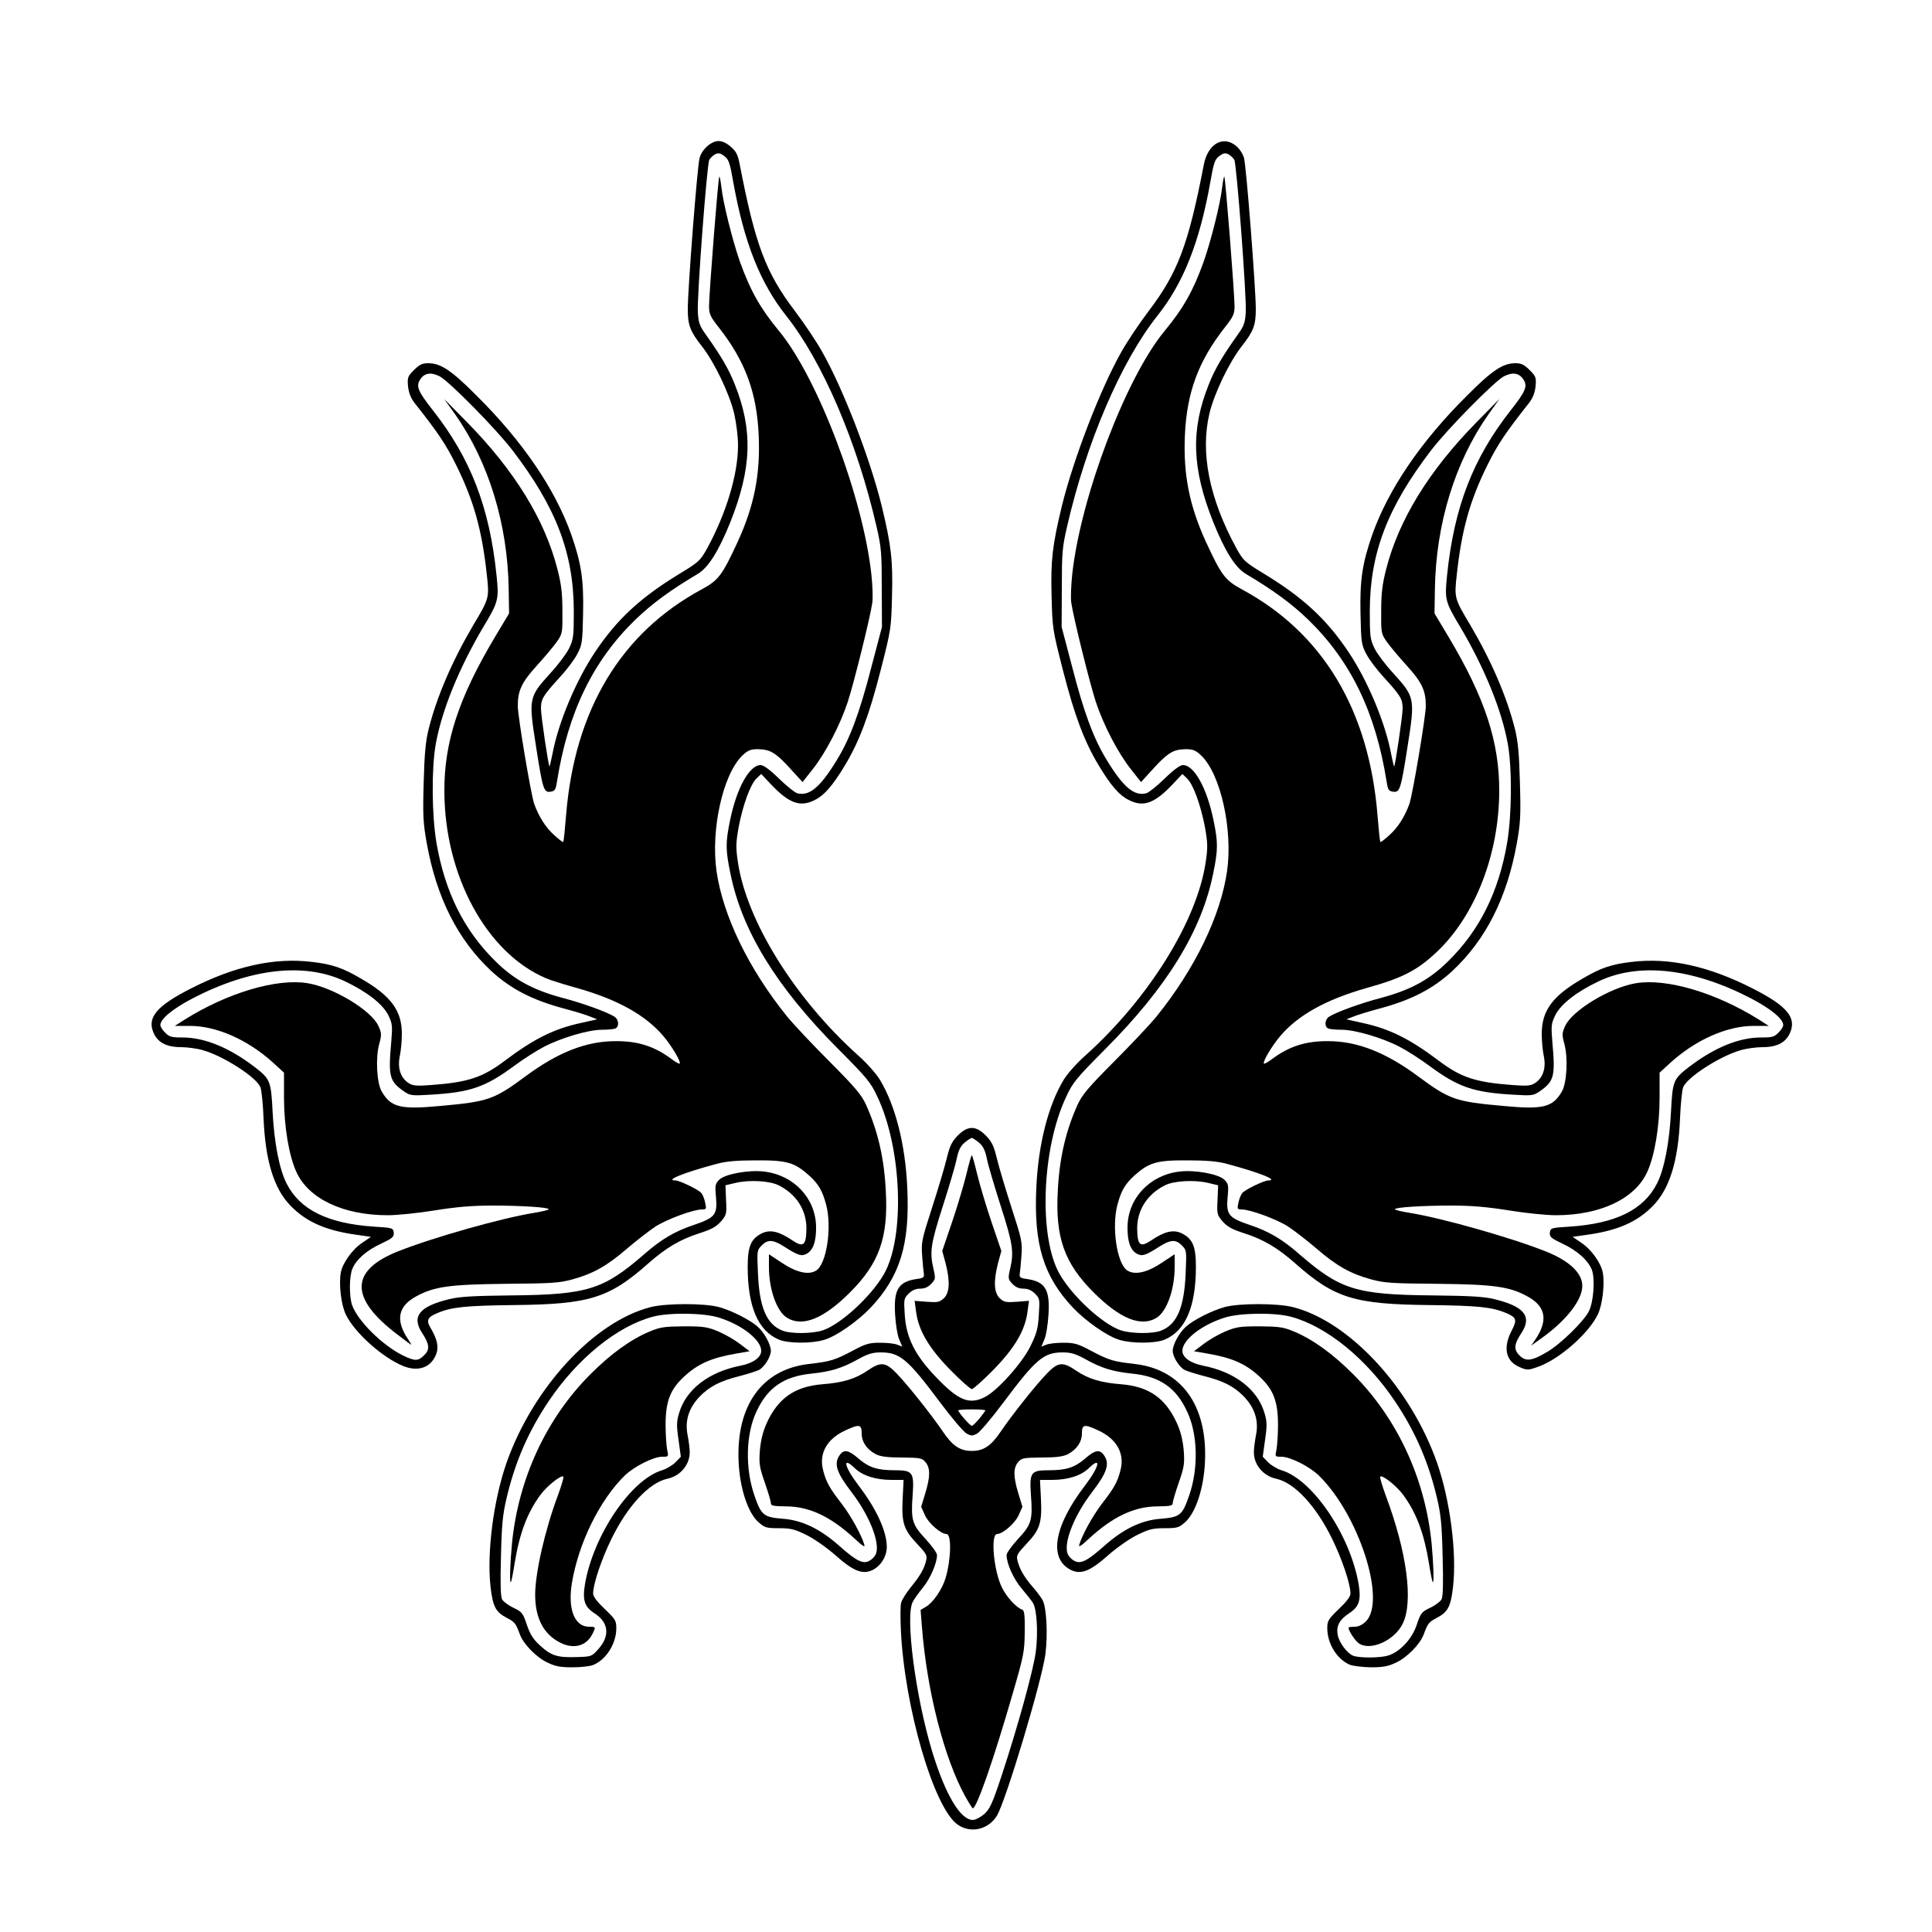
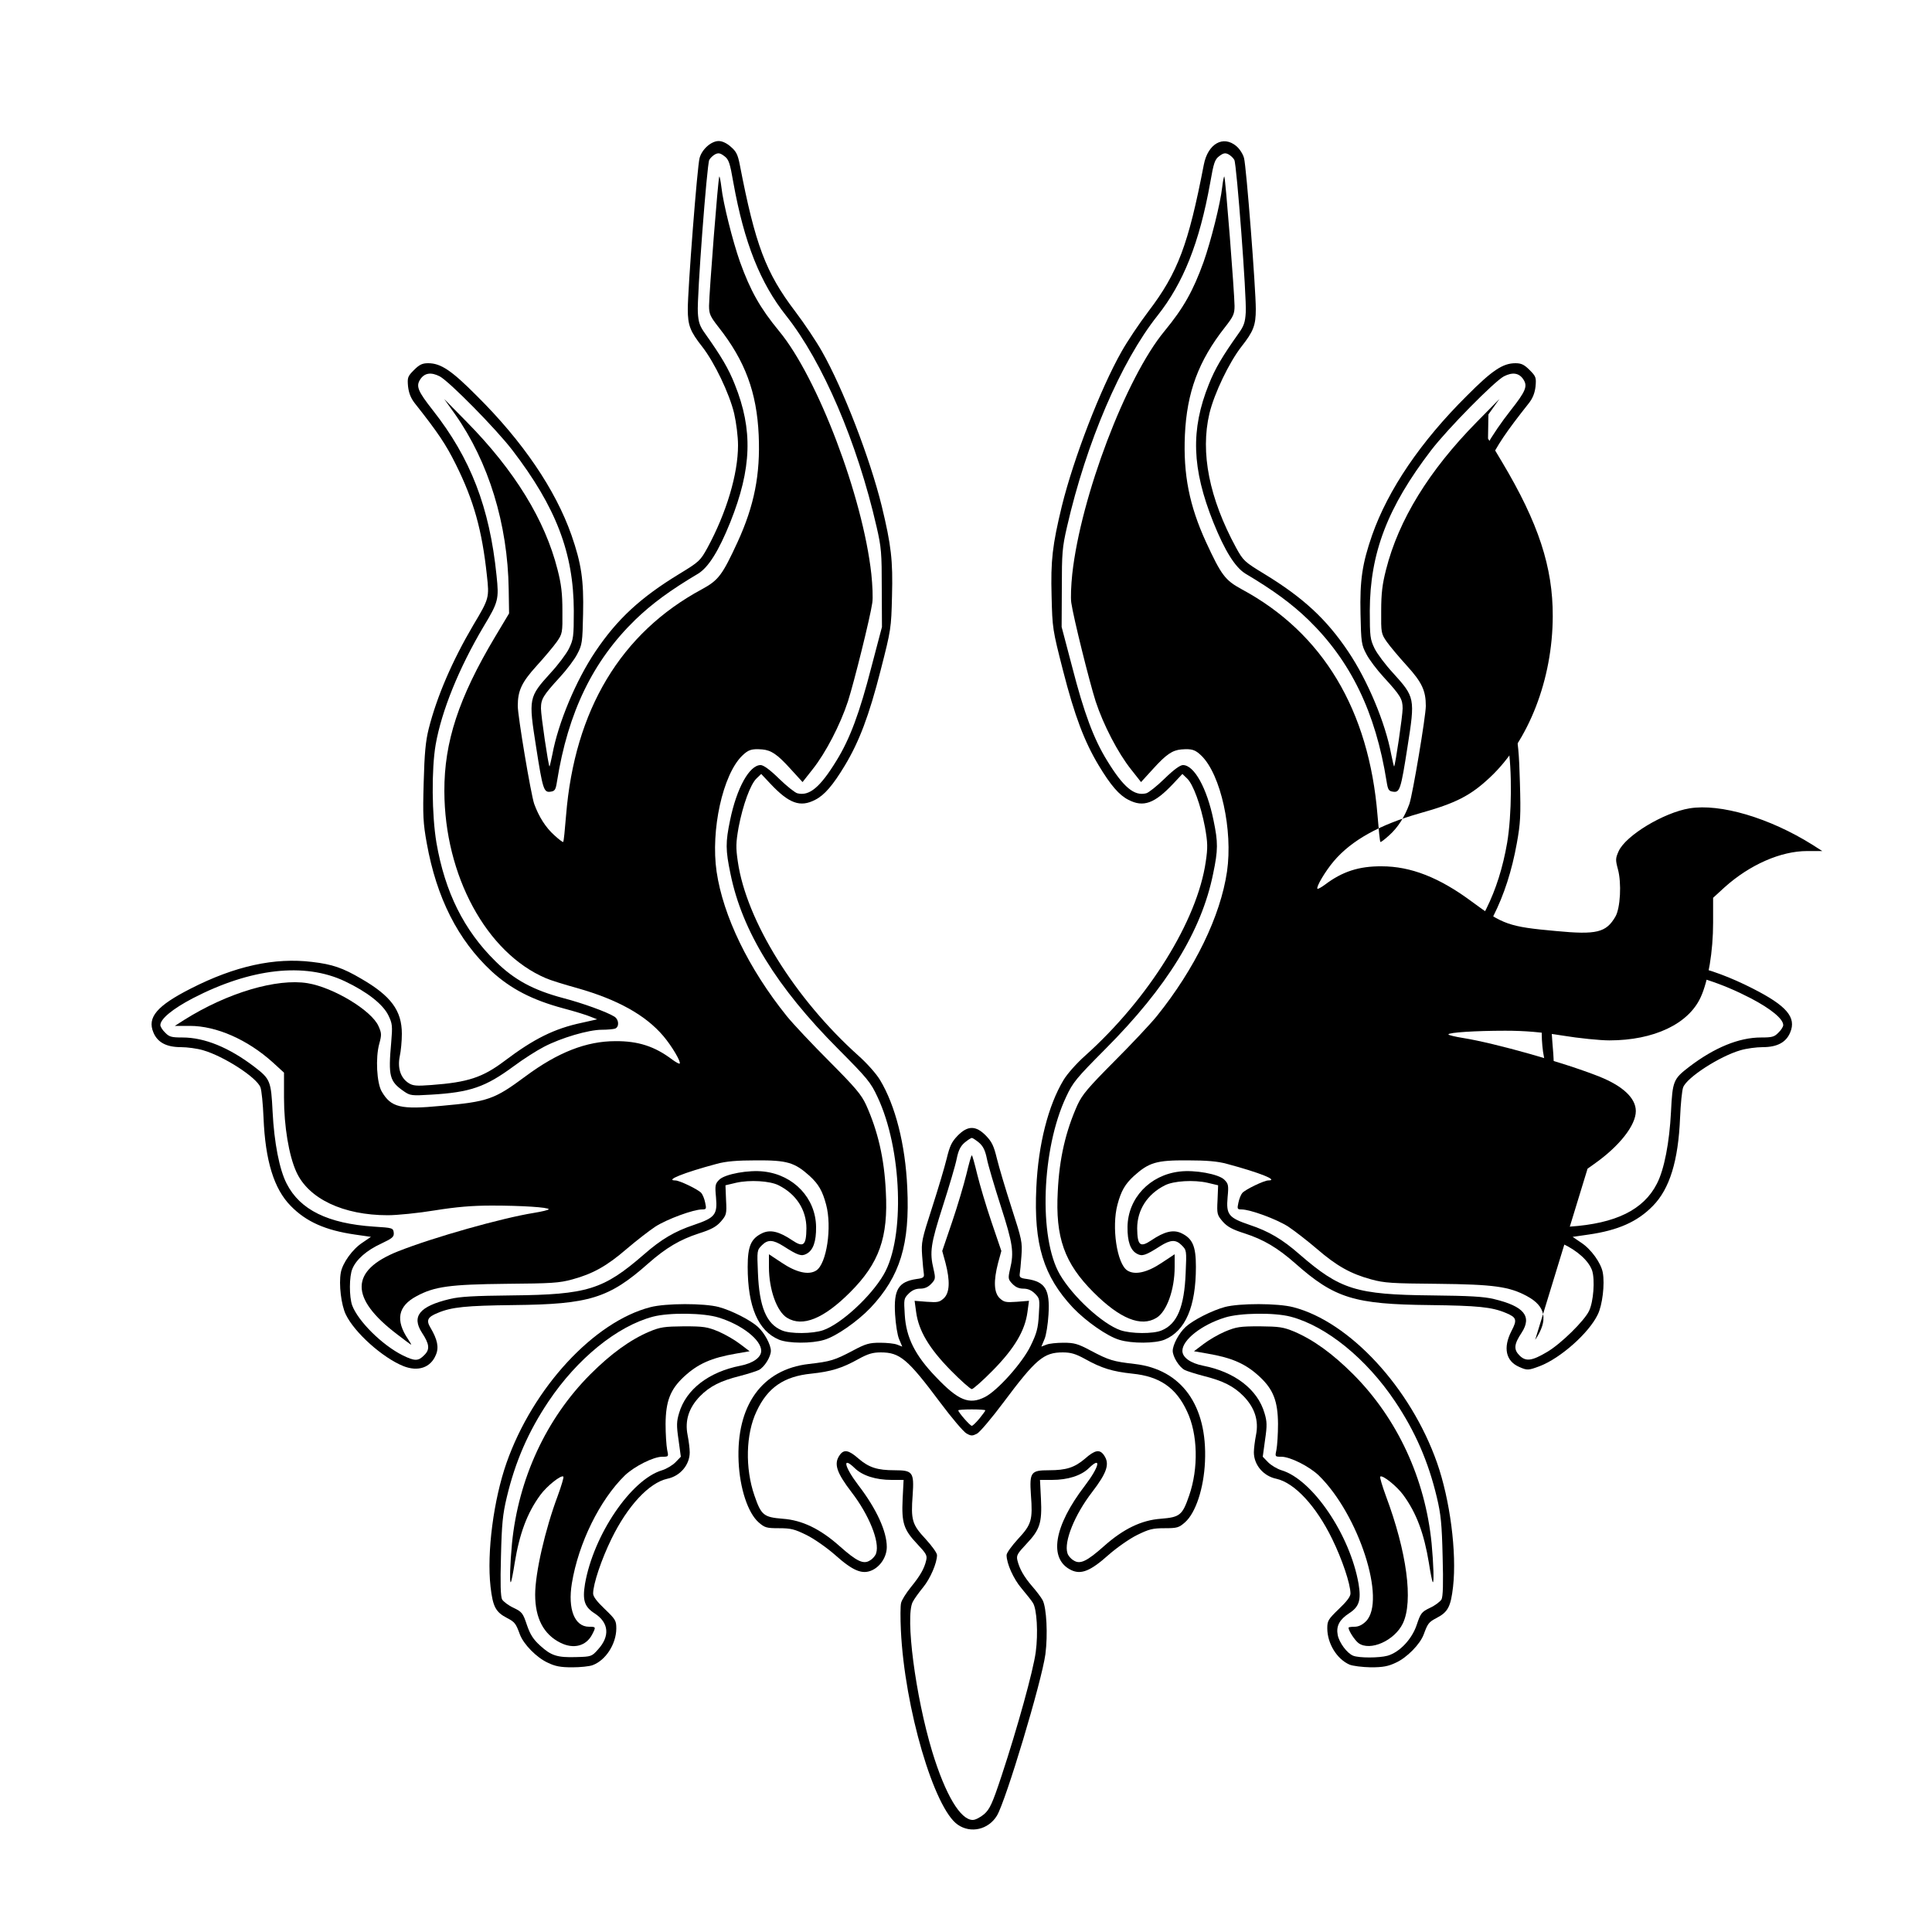
<svg xmlns="http://www.w3.org/2000/svg" version="1.0" width="1000px" height="1000px" viewBox="0 0 10000 10000" preserveAspectRatio="xMidYMid meet">
  <g id="layer101" fill="#000000" stroke="none">
    <path id="pTGCFo22b" d="M4958 9445 c-123 -83 -276 -605 -295 -1006 -3 -64 -3 -128 1 -142 3 -15 26 -51 50 -81 48 -59 70 -96 80 -140 6 -25 0 -35 -47 -85 -69 -73 -81 -108 -75 -232 l5 -99 -62 0 c-82 0 -151 -22 -191 -61 -67 -65 -54 -7 20 90 92 120 146 237 146 318 0 49 -31 99 -75 120 -51 24 -99 5 -193 -79 -42 -37 -109 -84 -148 -103 -61 -30 -80 -35 -142 -35 -65 0 -74 -3 -105 -30 -56 -49 -98 -177 -104 -315 -13 -290 121 -477 363 -505 113 -13 133 -19 228 -69 67 -36 86 -41 141 -41 35 0 75 4 89 10 l26 10 -16 -38 c-9 -20 -18 -78 -21 -128 -8 -130 17 -170 112 -184 33 -4 39 -9 37 -25 -2 -11 -6 -54 -9 -95 -5 -71 -2 -84 51 -248 31 -96 65 -210 76 -255 16 -66 26 -87 57 -119 52 -53 94 -53 146 0 31 32 41 53 57 119 11 45 45 159 76 255 53 164 56 177 51 248 -3 41 -7 84 -9 95 -2 16 4 21 37 25 95 14 120 54 112 184 -3 50 -12 108 -21 128 l-16 38 26 -10 c14 -6 54 -10 89 -10 55 0 74 5 141 41 95 50 115 56 228 69 242 28 376 215 363 505 -6 138 -48 266 -104 315 -31 27 -40 30 -105 30 -62 0 -81 5 -142 35 -39 19 -106 66 -148 103 -94 84 -142 103 -193 79 -119 -57 -91 -227 71 -438 74 -97 87 -155 20 -90 -40 39 -109 61 -191 61 l-62 0 5 99 c6 124 -6 159 -75 232 -47 50 -53 60 -47 85 11 45 34 85 76 134 22 25 47 58 55 73 20 40 27 178 14 279 -19 141 -205 760 -251 836 -44 72 -135 93 -202 47z m136 -55 c29 -26 42 -53 90 -198 82 -248 164 -544 177 -641 13 -97 6 -224 -15 -255 -7 -12 -34 -45 -58 -74 -42 -49 -78 -129 -78 -173 0 -11 27 -48 59 -83 70 -75 77 -98 67 -229 -8 -117 0 -127 93 -127 90 0 133 -14 187 -60 51 -45 76 -50 98 -18 31 44 17 89 -62 192 -90 117 -146 256 -127 315 3 12 17 29 31 37 34 23 69 6 158 -73 101 -90 195 -135 295 -142 98 -8 111 -18 146 -120 49 -141 45 -319 -11 -436 -57 -123 -142 -181 -283 -195 -103 -11 -159 -28 -245 -76 -49 -27 -74 -34 -115 -34 -99 0 -139 34 -308 260 -59 79 -120 151 -135 160 -25 13 -31 13 -55 0 -16 -9 -77 -81 -136 -160 -169 -226 -209 -260 -308 -260 -41 0 -66 7 -115 34 -86 48 -142 65 -245 76 -141 14 -226 72 -283 195 -56 117 -60 295 -11 436 35 102 48 112 146 120 100 7 194 52 295 142 89 79 124 96 158 73 14 -8 28 -25 31 -37 19 -59 -37 -198 -127 -315 -79 -103 -93 -148 -62 -192 22 -32 47 -27 98 18 54 46 97 60 187 60 93 0 101 10 93 127 -10 131 -3 154 67 229 32 35 59 72 59 83 0 41 -35 122 -72 167 -22 27 -46 60 -54 76 -39 76 14 486 101 774 68 223 146 354 210 354 14 0 40 -14 59 -30z m-25 -2047 c17 -21 31 -40 31 -43 0 -3 -31 -5 -70 -5 -38 0 -70 2 -70 5 0 10 61 80 70 80 5 0 22 -17 39 -37z m29 -112 c65 -33 193 -176 236 -264 32 -66 39 -91 43 -162 5 -80 5 -84 -20 -109 -18 -18 -37 -26 -60 -26 -23 0 -41 -8 -57 -25 -22 -23 -23 -28 -12 -76 21 -88 15 -130 -48 -326 -33 -103 -66 -214 -72 -246 -9 -44 -20 -65 -41 -83 -16 -13 -32 -24 -37 -24 -5 0 -21 11 -37 24 -21 18 -32 39 -41 83 -6 32 -39 143 -72 246 -63 196 -69 238 -48 326 11 48 10 53 -12 76 -16 17 -34 25 -57 25 -23 0 -42 8 -60 26 -25 25 -25 29 -20 109 7 118 53 210 162 323 116 122 172 144 253 103z" />
-     <path id="pJtFKJhw6" d="M4996 9298 c-109 -198 -198 -544 -224 -876 l-7 -89 27 -16 c37 -21 85 -91 102 -148 29 -97 32 -229 5 -229 -29 0 -92 -55 -111 -96 l-20 -45 21 -69 c26 -85 27 -131 2 -161 -18 -22 -26 -24 -123 -25 -76 0 -111 -5 -135 -17 -47 -25 -73 -64 -73 -108 0 -47 -12 -49 -85 -15 -96 44 -138 121 -114 208 15 59 33 91 96 172 49 65 101 159 117 212 4 14 -10 6 -46 -28 -127 -118 -239 -171 -360 -171 -65 -1 -78 -3 -78 -17 0 -9 -14 -56 -31 -105 -28 -81 -31 -98 -26 -167 5 -54 15 -96 35 -141 59 -130 145 -190 287 -202 107 -8 172 -28 234 -70 70 -48 94 -46 152 14 58 60 181 215 238 299 51 76 90 102 151 102 61 0 100 -26 151 -102 57 -84 180 -239 238 -299 58 -60 82 -62 152 -14 62 42 127 62 234 70 142 12 228 72 287 202 20 45 30 87 35 141 5 69 2 86 -26 167 -17 49 -31 96 -31 105 0 14 -13 16 -77 17 -122 0 -234 53 -361 171 -36 34 -50 42 -46 28 16 -53 68 -147 117 -212 63 -81 81 -113 96 -172 24 -87 -18 -164 -114 -208 -73 -34 -85 -32 -85 15 0 44 -26 83 -73 108 -24 12 -59 17 -135 17 -97 1 -105 3 -123 25 -25 30 -24 76 2 161 l21 69 -20 45 c-19 41 -82 96 -111 96 -35 0 -18 190 25 277 23 48 75 105 106 115 10 4 13 30 12 114 -1 102 -5 123 -62 319 -99 343 -187 595 -207 595 -2 0 -20 -28 -39 -62z" />
    <path id="poza2KmLV" d="M4921 7093 c-112 -114 -166 -205 -179 -301 l-8 -59 63 5 c57 4 66 2 88 -18 31 -29 33 -90 9 -183 l-17 -62 51 -150 c28 -82 61 -194 74 -247 13 -54 25 -98 28 -98 3 0 15 44 28 98 13 53 46 165 74 247 l51 150 -17 62 c-24 93 -22 154 9 183 22 20 31 22 88 18 l63 -5 -8 59 c-13 96 -67 187 -179 301 -52 53 -102 97 -109 97 -7 0 -57 -44 -109 -97z" />
    <path id="pvRceN5nE" d="M2835 8606 c-57 -26 -125 -95 -144 -146 -21 -57 -26 -64 -66 -85 -60 -31 -74 -59 -86 -162 -20 -178 16 -451 83 -642 137 -389 453 -730 744 -805 80 -21 279 -21 354 -1 67 18 165 68 203 103 35 32 67 93 67 124 0 30 -33 84 -62 99 -12 6 -56 20 -98 31 -100 25 -156 53 -207 105 -58 60 -79 126 -64 201 6 30 11 71 11 89 0 65 -49 123 -116 137 -95 21 -206 141 -289 311 -52 106 -95 234 -95 283 0 16 20 42 60 80 56 54 60 60 60 102 -1 80 -55 164 -123 189 -16 6 -63 11 -105 11 -60 0 -88 -5 -127 -24z m260 -68 c63 -69 57 -139 -17 -187 -53 -34 -64 -68 -50 -153 44 -253 238 -540 399 -588 23 -7 54 -26 69 -41 l28 -29 -12 -88 c-11 -74 -10 -95 3 -138 36 -123 154 -213 317 -245 66 -13 108 -43 108 -77 0 -57 -100 -135 -219 -172 -78 -25 -257 -27 -341 -5 -186 49 -393 218 -541 439 -104 155 -172 311 -216 496 -21 88 -26 138 -30 306 -4 141 -2 208 6 223 7 11 33 31 59 43 44 21 49 28 69 88 17 50 33 75 68 107 58 53 89 63 188 60 77 -2 80 -3 112 -39z" />
    <path id="p1C3ZcuhqR" d="M2901 8503 c-87 -43 -131 -127 -131 -249 0 -112 51 -336 117 -512 19 -52 32 -96 29 -99 -11 -11 -87 50 -120 96 -68 93 -107 199 -132 351 -8 52 -17 97 -20 99 -7 8 -4 -94 6 -200 33 -335 177 -646 405 -875 107 -107 206 -179 307 -222 56 -23 76 -26 178 -27 103 0 121 3 179 27 35 15 85 44 112 65 l49 37 -69 12 c-129 22 -199 53 -271 120 -71 66 -94 127 -95 244 0 52 4 112 8 133 8 37 8 37 -25 37 -46 0 -145 50 -194 97 -130 127 -240 351 -274 558 -22 134 14 225 89 225 36 0 36 1 16 40 -31 60 -96 77 -164 43z" />
    <path id="pA9nMiWA0" d="M6985 8616 c-66 -29 -115 -110 -115 -188 0 -39 5 -47 60 -100 40 -38 60 -64 60 -80 0 -49 -43 -177 -95 -283 -83 -170 -194 -290 -289 -311 -67 -14 -116 -72 -116 -137 0 -18 5 -59 11 -89 15 -75 -6 -141 -64 -201 -51 -52 -107 -80 -207 -105 -42 -11 -86 -25 -98 -31 -29 -15 -62 -69 -62 -99 0 -31 32 -92 67 -124 38 -35 136 -85 203 -103 75 -20 274 -20 354 1 291 75 607 416 744 805 67 191 103 464 83 642 -12 103 -26 131 -86 162 -40 21 -45 28 -66 85 -19 51 -87 120 -144 146 -40 19 -67 24 -130 24 -45 -1 -93 -7 -110 -14z m197 -46 c62 -18 126 -85 151 -160 20 -60 25 -67 69 -88 26 -12 52 -32 59 -43 8 -15 10 -82 6 -223 -4 -168 -9 -218 -30 -306 -44 -185 -112 -341 -216 -496 -148 -221 -355 -390 -541 -439 -84 -22 -263 -20 -341 5 -119 37 -219 115 -219 172 0 34 42 64 108 77 163 32 281 122 317 245 13 43 14 64 3 138 l-12 88 28 29 c15 15 46 34 69 41 161 48 355 335 399 588 14 85 3 119 -50 153 -49 32 -67 66 -58 112 8 40 48 94 80 107 30 12 134 12 178 0z" />
    <path id="p10whM6JUF" d="M7032 8505 c-19 -14 -52 -64 -52 -80 0 -3 14 -5 31 -5 20 0 40 -9 59 -28 107 -107 -37 -553 -244 -755 -49 -47 -148 -97 -194 -97 -33 0 -33 0 -25 -37 4 -21 8 -81 8 -133 -1 -117 -24 -178 -95 -244 -72 -67 -142 -98 -271 -120 l-69 -12 49 -37 c27 -21 77 -50 112 -65 58 -24 76 -27 179 -27 102 1 122 4 178 27 101 43 200 115 307 222 228 229 372 540 405 875 10 106 13 208 6 200 -3 -2 -12 -47 -20 -99 -25 -152 -64 -258 -132 -351 -33 -46 -109 -107 -120 -96 -3 3 10 47 29 99 109 291 143 547 88 661 -43 89 -169 145 -229 102z" />
    <path id="pUnckkWGY" d="M2088 7071 c-107 -43 -253 -173 -298 -267 -24 -49 -37 -157 -26 -217 9 -50 61 -122 112 -155 l44 -30 -83 -12 c-152 -22 -252 -66 -332 -148 -87 -88 -132 -234 -141 -457 -3 -71 -10 -142 -16 -157 -19 -51 -189 -161 -297 -192 -30 -9 -82 -16 -115 -16 -75 0 -121 -25 -142 -76 -33 -78 18 -138 193 -227 229 -117 435 -162 629 -138 104 12 159 31 254 87 154 89 210 165 210 285 0 38 -5 90 -11 117 -12 60 4 111 46 138 22 14 40 16 118 10 189 -14 265 -39 379 -125 151 -114 257 -167 399 -197 l80 -18 -33 -13 c-18 -8 -82 -28 -143 -44 -160 -43 -272 -101 -371 -192 -174 -162 -284 -379 -335 -662 -19 -105 -21 -144 -16 -315 4 -151 10 -214 26 -278 42 -166 121 -350 231 -537 82 -137 83 -141 70 -258 -25 -233 -68 -387 -160 -572 -52 -105 -93 -166 -214 -319 -20 -26 -30 -52 -34 -86 -4 -46 -2 -52 31 -85 28 -28 43 -35 73 -35 65 0 120 36 252 169 238 236 407 485 490 721 51 147 64 233 60 408 -3 147 -5 160 -30 207 -14 28 -55 82 -90 120 -87 95 -98 113 -98 162 0 38 38 294 44 300 1 2 8 -27 15 -62 30 -163 122 -383 223 -533 113 -168 233 -279 435 -402 102 -62 108 -68 145 -135 98 -181 158 -381 158 -530 0 -46 -9 -116 -20 -165 -25 -104 -102 -264 -165 -345 -63 -80 -75 -111 -75 -195 0 -105 49 -739 61 -782 12 -45 60 -88 99 -88 18 0 42 11 63 30 28 24 36 41 46 92 80 414 134 559 287 760 47 62 110 156 139 208 109 192 248 552 309 800 49 203 58 281 53 465 -4 167 -5 174 -59 385 -60 235 -111 369 -185 492 -62 103 -106 154 -154 178 -77 40 -135 19 -231 -83 l-48 -51 -24 23 c-32 30 -71 138 -93 253 -14 80 -15 104 -4 178 44 305 295 709 624 1004 43 38 93 94 112 126 79 131 131 333 141 557 14 294 -37 459 -190 622 -68 71 -178 148 -240 166 -65 20 -186 19 -234 -1 -108 -45 -162 -171 -162 -377 0 -107 17 -146 75 -174 42 -20 88 -9 156 37 58 39 72 26 73 -62 0 -95 -52 -177 -144 -223 -45 -23 -150 -29 -220 -13 l-55 13 3 76 c4 73 2 78 -27 112 -24 27 -50 41 -113 61 -99 32 -171 75 -262 155 -204 181 -306 212 -696 216 -249 3 -322 10 -395 41 -52 21 -60 38 -37 76 36 61 45 102 28 141 -27 66 -92 88 -168 58z m108 -57 c30 -29 27 -57 -12 -116 -55 -85 -12 -137 143 -174 52 -13 129 -17 323 -19 391 -4 473 -30 683 -212 90 -79 160 -120 259 -153 109 -37 122 -53 114 -143 -6 -62 -4 -70 17 -91 29 -29 153 -52 232 -42 154 18 267 138 269 286 1 76 -15 122 -50 140 -26 14 -44 8 -119 -40 -54 -34 -81 -35 -111 -5 -26 26 -26 27 -21 143 7 177 44 265 124 298 43 19 159 18 214 -1 92 -32 246 -173 313 -288 111 -190 95 -650 -32 -919 -35 -76 -53 -97 -203 -248 -319 -320 -498 -611 -558 -907 -26 -124 -26 -163 -2 -278 34 -166 100 -285 158 -285 15 0 48 24 95 70 40 39 83 73 95 76 62 16 118 -31 202 -168 70 -113 120 -247 182 -488 l54 -205 -1 -200 c0 -182 -2 -211 -27 -319 -100 -436 -279 -854 -468 -1092 -134 -169 -217 -377 -273 -688 -18 -104 -24 -121 -47 -138 -21 -16 -31 -18 -48 -9 -11 6 -25 19 -30 29 -12 23 -64 710 -59 789 3 52 10 71 38 110 83 117 121 181 153 262 95 236 88 436 -23 714 -60 149 -113 233 -166 266 -145 86 -240 156 -326 239 -219 213 -348 478 -405 837 -7 44 -11 50 -35 53 -33 4 -39 -12 -73 -231 -40 -254 -39 -258 75 -384 38 -41 81 -98 95 -126 23 -48 25 -61 25 -196 -1 -299 -92 -536 -318 -831 -86 -112 -327 -356 -376 -382 -45 -23 -79 -18 -101 16 -23 35 -12 61 65 159 196 249 294 503 330 855 13 124 10 137 -67 265 -127 214 -217 435 -248 611 -22 128 -20 365 4 508 44 255 142 453 306 614 97 96 196 149 350 190 100 26 227 72 265 96 24 15 26 53 4 62 -9 3 -40 6 -69 6 -69 0 -211 42 -299 88 -39 20 -109 65 -156 100 -148 109 -226 136 -430 148 -99 6 -107 5 -139 -17 -75 -52 -82 -77 -66 -255 7 -84 6 -96 -15 -139 -28 -57 -109 -121 -225 -176 -209 -99 -488 -67 -787 88 -105 55 -168 107 -168 139 0 8 11 26 25 39 21 22 33 25 90 25 114 0 241 52 372 152 82 63 86 73 94 233 8 158 35 299 73 372 69 135 213 206 451 222 97 6 100 7 103 31 2 22 -6 29 -65 57 -76 35 -129 82 -149 130 -17 39 -17 146 -1 190 31 82 155 205 261 258 63 31 81 31 112 -1z" />
    <path id="pLm3MlPVu" d="M2055 6906 c-246 -187 -244 -330 5 -429 184 -73 540 -173 703 -199 42 -7 77 -15 77 -19 0 -10 -141 -19 -294 -19 -102 0 -184 7 -296 25 -85 14 -195 25 -243 25 -230 0 -410 -85 -473 -224 -39 -85 -64 -238 -64 -384 l0 -130 -59 -54 c-130 -117 -291 -188 -428 -188 l-78 0 50 -32 c223 -140 478 -215 637 -189 134 22 331 141 367 222 16 36 17 44 4 92 -20 72 -13 203 13 247 48 82 97 94 307 74 244 -22 275 -33 437 -153 167 -124 315 -182 465 -182 118 -1 204 27 294 95 19 14 37 24 39 21 8 -8 -40 -90 -85 -143 -92 -108 -236 -188 -443 -247 -69 -19 -143 -42 -165 -52 -307 -131 -524 -531 -525 -968 -1 -254 74 -483 262 -798 l73 -122 -2 -125 c-5 -338 -104 -659 -277 -905 l-57 -80 118 120 c246 250 404 506 469 764 19 74 25 122 25 213 1 114 0 118 -29 160 -17 24 -64 80 -105 125 -77 85 -97 128 -97 207 0 53 68 458 85 507 24 66 59 122 105 163 23 21 43 36 45 34 3 -2 9 -64 15 -138 44 -545 283 -944 703 -1170 86 -47 105 -72 185 -245 86 -188 118 -349 109 -553 -10 -221 -70 -384 -208 -559 -43 -55 -49 -68 -49 -110 1 -73 47 -663 53 -669 2 -3 7 22 11 55 9 83 58 278 96 386 54 150 104 239 202 358 200 241 434 858 478 1258 6 57 9 124 5 149 -11 77 -94 410 -126 510 -40 122 -116 268 -183 352 l-52 66 -63 -69 c-67 -74 -99 -96 -146 -100 -55 -4 -71 1 -104 33 -100 98 -163 385 -132 599 34 231 166 503 363 748 34 42 134 148 222 236 134 135 164 170 189 224 61 136 94 277 102 448 13 238 -34 371 -185 522 -137 137 -246 181 -326 132 -53 -32 -94 -146 -94 -263 l0 -66 65 43 c77 52 141 66 180 41 54 -35 82 -225 51 -341 -19 -71 -39 -106 -86 -149 -77 -69 -116 -81 -275 -80 -101 0 -158 5 -205 18 -172 46 -271 86 -214 86 21 0 119 47 134 65 7 8 16 30 20 50 7 32 6 35 -16 35 -45 0 -181 50 -242 89 -33 22 -100 74 -148 115 -103 89 -175 129 -281 158 -69 19 -109 21 -343 23 -291 3 -372 14 -464 64 -96 51 -111 124 -43 224 10 15 17 27 15 27 -2 0 -34 -24 -73 -54z" />
    <path id="pEt4K49dp" d="M7863 7075 c-69 -30 -84 -99 -40 -185 31 -59 27 -71 -28 -94 -73 -31 -146 -38 -395 -41 -390 -4 -492 -35 -696 -216 -91 -80 -163 -123 -262 -155 -63 -20 -89 -34 -113 -61 -29 -34 -31 -39 -27 -112 l3 -76 -55 -13 c-70 -16 -175 -10 -220 13 -92 46 -144 128 -144 223 1 88 15 101 73 62 68 -46 114 -57 156 -37 58 28 75 67 75 174 0 206 -54 332 -162 377 -48 20 -169 21 -234 1 -62 -18 -172 -95 -240 -166 -153 -163 -204 -328 -190 -622 10 -224 62 -426 141 -557 19 -32 69 -88 112 -126 329 -295 580 -699 624 -1004 11 -74 10 -98 -4 -178 -22 -115 -61 -223 -93 -253 l-24 -23 -48 51 c-96 102 -154 123 -231 83 -48 -24 -92 -75 -154 -178 -74 -123 -125 -257 -185 -492 -54 -211 -55 -218 -59 -385 -5 -184 4 -262 53 -465 61 -248 200 -608 309 -800 29 -52 92 -146 139 -208 153 -201 207 -346 287 -760 21 -108 100 -153 168 -96 17 14 35 42 40 62 12 43 61 677 61 782 0 84 -12 115 -75 195 -63 81 -140 241 -165 345 -48 203 -1 439 138 695 37 67 43 73 145 135 202 123 322 234 435 402 101 150 193 370 223 533 7 35 14 64 15 62 6 -6 44 -262 44 -300 0 -49 -11 -67 -98 -162 -35 -38 -76 -92 -90 -120 -25 -47 -27 -60 -30 -207 -4 -175 9 -261 60 -408 83 -236 252 -485 490 -721 132 -133 187 -169 252 -169 30 0 45 7 73 35 33 33 35 39 31 85 -4 34 -14 60 -34 86 -121 153 -162 214 -214 319 -92 185 -135 339 -160 572 -13 117 -12 121 70 258 110 187 189 371 231 537 16 64 22 127 26 278 5 171 3 210 -16 315 -51 283 -161 500 -335 662 -99 91 -211 149 -371 192 -60 16 -125 36 -143 44 l-33 13 80 18 c142 30 248 83 399 197 114 86 190 111 379 125 78 6 96 4 118 -10 42 -27 58 -78 46 -138 -6 -27 -11 -79 -11 -117 0 -120 56 -196 210 -285 95 -56 150 -75 254 -87 194 -24 400 21 629 138 175 89 226 149 193 227 -21 51 -67 76 -142 76 -33 0 -85 7 -115 16 -108 31 -278 141 -297 192 -6 15 -13 86 -16 157 -9 223 -54 369 -141 457 -80 82 -180 126 -332 148 l-83 12 44 30 c51 33 103 105 112 155 11 60 -2 168 -26 217 -46 96 -193 226 -300 267 -59 22 -65 23 -107 4z m146 -78 c71 -42 192 -161 216 -212 23 -48 31 -160 16 -208 -17 -50 -76 -104 -154 -140 -59 -28 -67 -35 -65 -57 3 -24 6 -25 103 -31 238 -16 382 -87 451 -222 38 -73 65 -214 73 -372 8 -160 12 -170 94 -233 131 -100 258 -152 372 -152 57 0 69 -3 90 -25 14 -13 25 -31 25 -39 0 -32 -63 -84 -168 -139 -299 -155 -578 -187 -787 -88 -116 55 -197 119 -225 176 -21 43 -22 55 -15 139 16 178 9 203 -66 255 -32 22 -40 23 -139 17 -204 -12 -282 -39 -430 -148 -47 -35 -117 -80 -156 -100 -88 -46 -230 -88 -299 -88 -29 0 -60 -3 -69 -6 -22 -9 -20 -47 4 -62 38 -24 165 -70 265 -96 154 -41 253 -94 350 -190 164 -161 262 -359 306 -614 24 -143 26 -380 4 -508 -31 -176 -121 -397 -248 -611 -77 -128 -80 -141 -67 -265 36 -352 134 -606 330 -855 77 -98 88 -124 65 -159 -22 -34 -56 -39 -101 -16 -49 26 -290 270 -376 382 -226 295 -317 532 -318 831 0 135 2 148 25 196 14 28 57 85 95 126 114 126 115 130 75 384 -34 219 -40 235 -73 231 -24 -3 -28 -9 -35 -53 -57 -359 -186 -624 -405 -837 -86 -83 -181 -153 -326 -239 -53 -33 -106 -117 -166 -266 -111 -278 -118 -478 -23 -714 32 -81 70 -145 153 -262 28 -39 35 -58 38 -110 5 -79 -47 -766 -59 -789 -5 -10 -19 -23 -30 -29 -17 -9 -27 -7 -48 9 -23 17 -29 34 -47 138 -56 311 -139 519 -273 688 -189 238 -368 656 -468 1092 -25 108 -27 137 -27 319 l-1 200 54 205 c62 241 112 375 182 488 84 137 140 184 202 168 12 -3 55 -37 95 -76 47 -46 80 -70 95 -70 58 0 124 119 158 285 24 115 24 154 -2 278 -60 296 -239 587 -558 907 -150 151 -168 172 -203 248 -127 269 -143 729 -32 919 67 115 221 256 313 288 55 19 171 20 214 1 80 -33 117 -121 124 -298 5 -116 5 -117 -21 -143 -30 -30 -57 -29 -111 5 -75 48 -93 54 -119 40 -35 -18 -51 -64 -50 -140 2 -148 115 -268 269 -286 79 -10 203 13 232 42 21 21 23 29 17 91 -8 90 5 106 114 143 99 33 169 74 259 153 210 182 292 208 683 212 194 2 271 6 323 19 155 37 198 89 143 174 -40 60 -42 87 -11 118 33 33 65 28 144 -19z" />
-     <path id="pYWDn49nK" d="M7946 6935 c69 -102 55 -174 -42 -226 -92 -50 -173 -61 -464 -64 -234 -2 -274 -4 -343 -23 -106 -29 -178 -69 -281 -158 -48 -41 -115 -93 -148 -115 -61 -39 -197 -89 -242 -89 -22 0 -23 -3 -16 -35 4 -20 13 -42 20 -50 15 -18 113 -65 134 -65 57 0 -42 -40 -214 -86 -47 -13 -104 -18 -205 -18 -159 -1 -198 11 -275 80 -47 43 -67 78 -86 149 -31 116 -3 306 51 341 39 25 103 11 180 -41 l65 -43 0 66 c0 117 -41 231 -94 263 -80 49 -189 5 -326 -132 -151 -151 -198 -284 -185 -522 8 -171 41 -312 102 -448 25 -54 55 -89 189 -224 88 -88 188 -194 222 -236 197 -245 329 -517 363 -748 31 -214 -32 -501 -132 -599 -33 -32 -49 -37 -104 -33 -47 4 -79 26 -146 100 l-63 69 -52 -66 c-67 -84 -143 -230 -183 -352 -32 -100 -115 -433 -126 -510 -4 -25 -1 -92 5 -149 44 -400 278 -1017 478 -1258 98 -119 148 -208 202 -358 38 -108 87 -303 96 -386 4 -33 9 -58 11 -55 6 6 52 596 53 669 0 42 -6 55 -49 110 -138 175 -198 338 -208 559 -9 204 23 365 109 553 80 173 99 198 185 245 420 226 659 625 703 1170 6 74 12 136 15 138 2 2 22 -13 45 -34 46 -41 81 -97 105 -163 17 -49 85 -454 85 -507 0 -79 -20 -122 -97 -207 -41 -45 -88 -101 -105 -125 -29 -42 -30 -46 -29 -160 0 -91 6 -139 25 -213 65 -258 223 -514 469 -764 l118 -120 -57 80 c-173 246 -272 567 -277 905 l-2 125 73 122 c188 315 263 544 262 798 -1 326 -124 644 -323 832 -102 96 -177 135 -367 188 -207 59 -351 139 -443 247 -45 53 -93 135 -85 143 2 3 20 -7 39 -21 90 -68 176 -96 294 -95 150 0 298 58 465 182 162 120 193 131 437 153 210 20 259 8 307 -74 26 -44 33 -175 13 -247 -13 -48 -12 -56 4 -92 36 -81 233 -200 367 -222 159 -26 414 49 637 189 l50 32 -78 0 c-137 0 -298 71 -428 188 l-59 54 0 130 c0 146 -25 299 -64 384 -63 139 -243 224 -473 224 -48 0 -158 -11 -243 -25 -112 -18 -194 -25 -296 -25 -153 0 -294 9 -294 19 0 4 35 12 78 19 162 26 518 126 702 199 123 49 190 112 190 179 0 73 -84 181 -216 274 l-49 35 21 -30z" />
+     <path id="pYWDn49nK" d="M7946 6935 c69 -102 55 -174 -42 -226 -92 -50 -173 -61 -464 -64 -234 -2 -274 -4 -343 -23 -106 -29 -178 -69 -281 -158 -48 -41 -115 -93 -148 -115 -61 -39 -197 -89 -242 -89 -22 0 -23 -3 -16 -35 4 -20 13 -42 20 -50 15 -18 113 -65 134 -65 57 0 -42 -40 -214 -86 -47 -13 -104 -18 -205 -18 -159 -1 -198 11 -275 80 -47 43 -67 78 -86 149 -31 116 -3 306 51 341 39 25 103 11 180 -41 l65 -43 0 66 c0 117 -41 231 -94 263 -80 49 -189 5 -326 -132 -151 -151 -198 -284 -185 -522 8 -171 41 -312 102 -448 25 -54 55 -89 189 -224 88 -88 188 -194 222 -236 197 -245 329 -517 363 -748 31 -214 -32 -501 -132 -599 -33 -32 -49 -37 -104 -33 -47 4 -79 26 -146 100 l-63 69 -52 -66 c-67 -84 -143 -230 -183 -352 -32 -100 -115 -433 -126 -510 -4 -25 -1 -92 5 -149 44 -400 278 -1017 478 -1258 98 -119 148 -208 202 -358 38 -108 87 -303 96 -386 4 -33 9 -58 11 -55 6 6 52 596 53 669 0 42 -6 55 -49 110 -138 175 -198 338 -208 559 -9 204 23 365 109 553 80 173 99 198 185 245 420 226 659 625 703 1170 6 74 12 136 15 138 2 2 22 -13 45 -34 46 -41 81 -97 105 -163 17 -49 85 -454 85 -507 0 -79 -20 -122 -97 -207 -41 -45 -88 -101 -105 -125 -29 -42 -30 -46 -29 -160 0 -91 6 -139 25 -213 65 -258 223 -514 469 -764 l118 -120 -57 80 l-2 125 73 122 c188 315 263 544 262 798 -1 326 -124 644 -323 832 -102 96 -177 135 -367 188 -207 59 -351 139 -443 247 -45 53 -93 135 -85 143 2 3 20 -7 39 -21 90 -68 176 -96 294 -95 150 0 298 58 465 182 162 120 193 131 437 153 210 20 259 8 307 -74 26 -44 33 -175 13 -247 -13 -48 -12 -56 4 -92 36 -81 233 -200 367 -222 159 -26 414 49 637 189 l50 32 -78 0 c-137 0 -298 71 -428 188 l-59 54 0 130 c0 146 -25 299 -64 384 -63 139 -243 224 -473 224 -48 0 -158 -11 -243 -25 -112 -18 -194 -25 -296 -25 -153 0 -294 9 -294 19 0 4 35 12 78 19 162 26 518 126 702 199 123 49 190 112 190 179 0 73 -84 181 -216 274 l-49 35 21 -30z" />
  </g>
</svg>